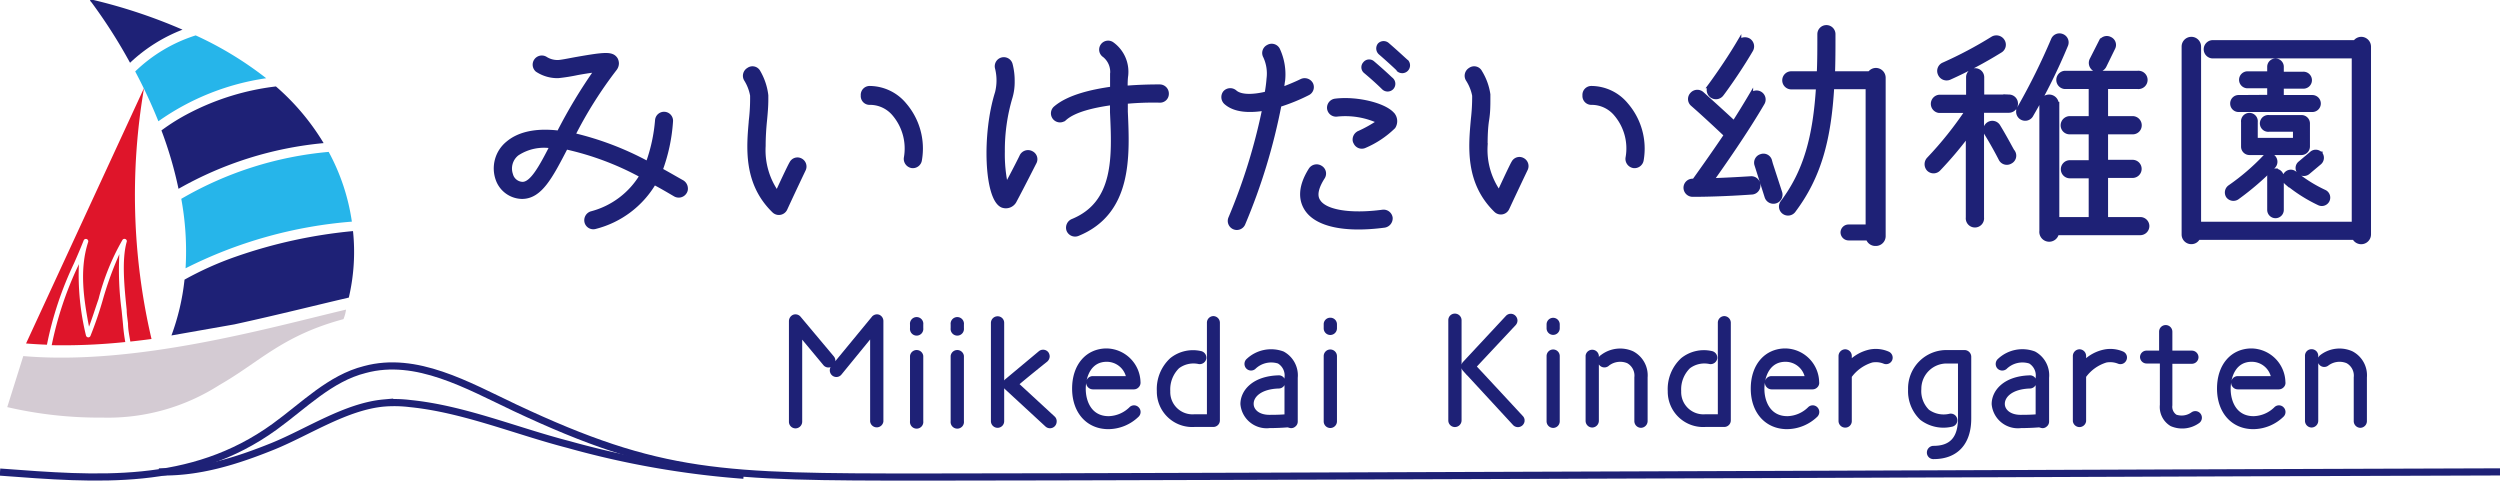
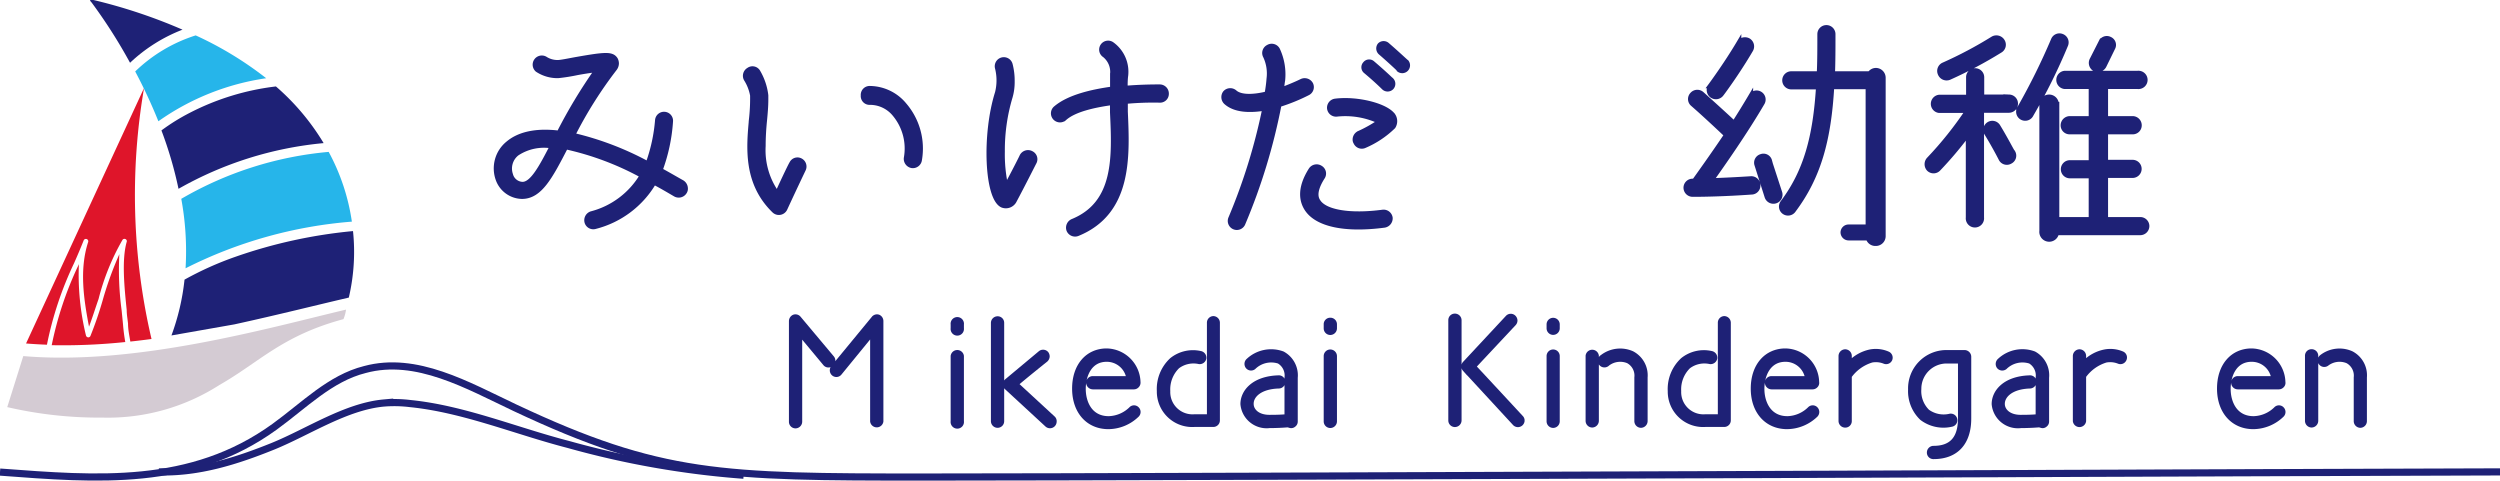
<svg xmlns="http://www.w3.org/2000/svg" width="262.03" height="50.4" viewBox="0 0 262.03 50.4">
  <defs>
    <style>.cls-1,.cls-5{fill:#1e2176;}.cls-1,.cls-6{stroke:#1e2176;stroke-miterlimit:10;}.cls-1{stroke-width:0.5px;}.cls-2{fill:#df152a;}.cls-3{fill:#d4cbd3;}.cls-4{fill:#26b5ea;}.cls-6{fill:none;stroke-width:0.75px;}</style>
  </defs>
  <g id="レイヤー_2" data-name="レイヤー 2">
    <g id="コンポーネント_16_1" data-name="コンポーネント 16 1">
      <path class="cls-1" d="M52.2,18.79A3.37,3.37,0,0,1,53.29,15c.87-.72,2.46-1.41,5.3-1.06a54,54,0,0,1,4-6.63c-.67.07-1.52.21-2.07.31a19.39,19.39,0,0,1-2,.32,3.8,3.8,0,0,1-2.2-.63.71.71,0,0,1,.82-1.15,2.38,2.38,0,0,0,1.33.38c.29,0,1.08-.16,1.83-.3,3.13-.55,3.84-.61,4.22,0a.94.94,0,0,1,.1.4.91.91,0,0,1-.18.53,43.8,43.8,0,0,0-4.41,7,31.41,31.41,0,0,1,7.88,3,17.52,17.52,0,0,0,1-4.59.69.69,0,0,1,1.38.16,18.1,18.1,0,0,1-1.09,5.09c.74.4,1.51.85,2.31,1.3a.76.76,0,0,1,.34.61.62.62,0,0,1-.1.38.72.72,0,0,1-1,.23c-.77-.45-1.48-.87-2.2-1.24a10,10,0,0,1-6.16,4.64.7.7,0,0,1-.87-.45.73.73,0,0,1,.45-.9,8.74,8.74,0,0,0,5.33-4,30.13,30.13,0,0,0-8-3c-1.62,3.13-2.7,5.2-4.59,5.2A2.72,2.72,0,0,1,52.2,18.79Zm1.32-.48a1.33,1.33,0,0,0,1.25,1c1,0,1.94-1.72,3.11-4a5.14,5.14,0,0,0-3.69.77A2,2,0,0,0,53.52,18.31Z" />
      <path class="cls-1" d="M78.23,8.33a.71.71,0,0,1,.24-1,.67.67,0,0,1,1,.24A6.3,6.3,0,0,1,80.28,10v.43c0,.69-.06,1.43-.14,2.23S80,14.38,80,15.31a7.79,7.79,0,0,0,1.46,5c.76-1.68,1.48-3.16,1.51-3.16a.67.67,0,0,1,.93-.32.7.7,0,0,1,.31.93s-1,2.09-1.93,4.11a.71.71,0,0,1-1.14.21c-3-2.92-2.66-6.63-2.39-9.58A20.1,20.1,0,0,0,78.87,10,4.79,4.79,0,0,0,78.23,8.33ZM90.47,10a.68.68,0,0,1,.66-.74A4.76,4.76,0,0,1,94.79,11a7,7,0,0,1,1.59,5.76.71.71,0,0,1-.79.61.73.73,0,0,1-.61-.8,5.61,5.61,0,0,0-1.22-4.61,3.34,3.34,0,0,0-2.58-1.22A.67.67,0,0,1,90.47,10Z" />
      <path class="cls-1" d="M104.54,9.71a5.38,5.38,0,0,0,0-2.57.7.7,0,1,1,1.35-.37,6.77,6.77,0,0,1,.21,1.78,5.57,5.57,0,0,1-.21,1.59,19.5,19.5,0,0,0-.82,5.76,15.61,15.61,0,0,0,.37,3.69c.77-1.41,1.67-3.19,1.67-3.22a.72.72,0,0,1,1-.29.68.68,0,0,1,.29.93c-.06.11-1.25,2.47-2.07,4a1,1,0,0,1-1.28.5C103.42,20.75,103.16,14.07,104.54,9.71Zm13.4-.47c1.93-.16,3.5-.14,3.66-.14a.71.71,0,0,1,.66.75.67.67,0,0,1-.71.66,31,31,0,0,0-3.59.13c0,.35,0,.69,0,1.06.21,4.7.48,10.54-5,12.79a.71.71,0,0,1-.93-.37.73.73,0,0,1,.4-.93c4.59-1.88,4.38-6.74,4.16-11.43,0-.32,0-.64,0-1-2,.27-4,.74-5,1.62a.7.7,0,1,1-.91-1.06c1.36-1.14,3.72-1.7,5.92-2,0-.53,0-1.06,0-1.54a2.25,2.25,0,0,0-.83-2,.69.69,0,1,1,.75-1.16A3.55,3.55,0,0,1,118,7.91C117.94,8.33,117.94,8.79,117.94,9.24Z" />
      <path class="cls-1" d="M128.5,10.72a.74.74,0,0,1-.08-1,.72.72,0,0,1,1-.05c.64.56,2,.5,3.37.16A14.54,14.54,0,0,0,133,8.23a4.27,4.27,0,0,0-.37-2.34.69.69,0,0,1,.29-.95.7.7,0,0,1,1,.29,6.13,6.13,0,0,1,.53,3.18c-.06.32-.08.64-.14,1,.77-.29,1.54-.61,2.13-.9a.73.73,0,0,1,.95.32.69.69,0,0,1-.32.92,19.18,19.18,0,0,1-3,1.22,62.27,62.27,0,0,1-3.8,12.48.7.7,0,0,1-1.27-.59,60.9,60.9,0,0,0,3.56-11.51C131,11.6,129.46,11.57,128.5,10.72Zm8.89,7.09a.72.72,0,0,1,1-.22.69.69,0,0,1,.22,1c-.69,1.09-.85,1.94-.45,2.52.71,1.14,3.36,1.57,6.76,1.12a.71.71,0,0,1,.8.61.74.74,0,0,1-.61.77c-4.12.55-7.09-.08-8.15-1.73C136.46,21.1,136.14,19.8,137.39,17.81Zm5-3.82a13.93,13.93,0,0,0,2.23-1.25,8.41,8.41,0,0,0-4.48-.77.7.7,0,0,1-.8-.61.71.71,0,0,1,.61-.77c2.31-.29,5.36.48,6.08,1.54a1.07,1.07,0,0,1,0,1.14,9.82,9.82,0,0,1-3,2,.69.69,0,0,1-.93-.35.52.52,0,0,1-.08-.29A.73.73,0,0,1,142.38,14Zm3.45-5.6a.57.57,0,0,1,0,.79.57.57,0,0,1-.8,0s-.77-.77-1.91-1.72a.53.53,0,0,1-.05-.77.53.53,0,0,1,.77-.08C145,7.59,145.8,8.36,145.83,8.39Zm.77-1.14s-.8-.77-1.91-1.73a.58.58,0,0,1-.08-.8.57.57,0,0,1,.8,0c1.16,1,1.93,1.75,2,1.78a.57.57,0,0,1-.8.8Z" />
-       <path class="cls-1" d="M153.88,8.33a.71.71,0,0,1,.23-1,.67.67,0,0,1,1,.24,6.12,6.12,0,0,1,.85,2.33v.43c0,.69,0,1.43-.13,2.23s-.16,1.77-.16,2.7a7.79,7.79,0,0,0,1.46,5c.77-1.68,1.48-3.16,1.51-3.16a.67.67,0,0,1,.93-.32.7.7,0,0,1,.32.93s-1,2.09-1.94,4.11a.71.71,0,0,1-1.14.21c-3-2.92-2.66-6.63-2.39-9.58a20.1,20.1,0,0,0,.13-2.44A4.77,4.77,0,0,0,153.88,8.33ZM166.11,10a.68.68,0,0,1,.66-.74A4.74,4.74,0,0,1,170.43,11a7,7,0,0,1,1.6,5.76.72.72,0,0,1-.8.61.73.73,0,0,1-.61-.8,5.57,5.57,0,0,0-1.22-4.61,3.34,3.34,0,0,0-2.57-1.22A.68.68,0,0,1,166.11,10Z" />
      <path class="cls-1" d="M184.26,19.4a.69.69,0,0,1-.63.74c-.06,0-3.11.24-6.21.24a.71.71,0,0,1-.72-.71.7.7,0,0,1,.72-.69h.16c.42-.59,1.83-2.55,3.37-4.83-.48-.46-2.31-2.18-3.53-3.24a.69.69,0,0,1-.06-1,.71.71,0,0,1,1-.08c1.11,1,2.73,2.46,3.39,3.1.61-.95,1.2-1.91,1.75-2.84a.7.7,0,1,1,1.2.72c-1.75,3-4.17,6.45-5.36,8.12,2.28-.08,4.16-.21,4.19-.21A.7.7,0,0,1,184.26,19.4Zm-5-10.4s1.64-2.21,3-4.51a.76.76,0,0,1,1-.24.72.72,0,0,1,.23,1c-1.4,2.39-3,4.54-3.07,4.62A.7.7,0,1,1,179.28,9Zm6.2,7.85,1.09,3.35a.7.7,0,0,1-.45.87.71.71,0,0,1-.9-.45l-1.06-3.34a.68.68,0,0,1,.45-.88A.67.67,0,0,1,185.48,16.85Zm11.1,8.68a.77.77,0,0,1-.75-.58h-2.07a.6.6,0,0,1-.58-.59.59.59,0,0,1,.58-.58h2.05V9.1H192c-.32,5.5-1.35,9.42-4.06,13a.7.7,0,0,1-1.11-.85c2.49-3.29,3.44-7,3.76-12.13h-2.84a.7.7,0,1,1,0-1.4h2.92c.06-1.3.06-2.66.06-4.14a.7.7,0,1,1,1.4,0c0,1.48,0,2.84-.05,4.14h3.9a.77.77,0,0,1,.64-.35.78.78,0,0,1,.77.77V24.76A.78.78,0,0,1,196.58,25.53Z" />
      <path class="cls-1" d="M211.26,10.85a.71.71,0,0,1-.69.72H207.7V22.8a.71.71,0,1,1-1.41,0V14a39,39,0,0,1-3.13,3.71.7.7,0,0,1-1,0,.75.75,0,0,1,0-1,37.79,37.79,0,0,0,4.09-5.12h-3a.71.71,0,0,1,0-1.41h3.07V8.09A.69.69,0,0,1,207,7.4a.7.7,0,0,1,.72.69v2.07h2.87A.7.7,0,0,1,211.26,10.85Zm-7.91-3.13a.7.7,0,0,1,.37-.93,42.34,42.34,0,0,0,5.15-2.73.74.74,0,0,1,1,.24.7.7,0,0,1-.24,1,45.29,45.29,0,0,1-5.33,2.83A.73.73,0,0,1,203.35,7.72Zm6.37,8.92s-.64-1.27-1.49-2.65a.7.7,0,1,1,1.2-.72C210.3,14.7,210.94,16,211,16a.68.68,0,0,1-.31.93A.69.69,0,0,1,209.72,16.64Zm2-5.39a68.2,68.2,0,0,0,3.5-7.08.69.69,0,0,1,.9-.37.69.69,0,0,1,.4.9A60.67,60.67,0,0,1,212.9,12a.7.7,0,1,1-1.19-.72Zm3.87-.32V23h3.58V18.44h-2.22a.7.7,0,1,1,0-1.4h2.22V13.83h-2.22a.69.69,0,0,1-.72-.69.72.72,0,0,1,.72-.72h2.22V9.08H216.4a.71.71,0,0,1,0-1.41h7.65a.71.71,0,1,1,0,1.41H220.7v3.34h2.82a.71.71,0,0,1,.71.72.69.69,0,0,1-.71.69H220.7V17h2.82a.7.7,0,1,1,0,1.4H220.7V23h3.61a.7.7,0,0,1,.72.69.71.71,0,0,1-.72.71h-8.75A.77.77,0,0,1,214,24.2V10.93a.77.77,0,1,1,1.54,0Zm4-3.68a.73.73,0,0,1-.32-1l.93-1.83a.68.68,0,0,1,.93-.32.66.66,0,0,1,.32.93l-.91,1.86A.75.75,0,0,1,219.59,7.25Z" />
-       <path class="cls-1" d="M228.91,24.57V4.88a.77.77,0,1,1,1.54,0V23.49h16.29V5.87H231.85a.71.71,0,0,1,0-1.41h15a.77.77,0,0,1,.64-.35.78.78,0,0,1,.77.77V24.57a.78.78,0,0,1-1.49.32H230.37a.74.74,0,0,1-.69.45A.76.76,0,0,1,228.91,24.57Zm4.8-4.93a23.44,23.44,0,0,0,3.64-3.11.63.63,0,0,1,.9-.05.66.66,0,0,1,.05.9,29.12,29.12,0,0,1-3.85,3.32.68.68,0,0,1-.9-.16A.67.67,0,0,1,233.71,19.64Zm4.17-9.45V9h-2.23a.64.64,0,1,1,0-1.27h2.23V7a.62.62,0,1,1,1.24,0v.77h2.23a.64.64,0,1,1,0,1.27h-2.23v1.17h3.24a.64.64,0,1,1,0,1.28h-7.75a.63.63,0,0,1-.61-.64.63.63,0,0,1,.61-.64ZM241.22,16h-5.47a.63.63,0,0,1-.61-.64V12.79a.63.63,0,1,1,1.25,0V14.7h4.19V13.56h-2.76a.63.63,0,1,1,0-1.25h3.4a.63.63,0,0,1,.64.61v2.42A.65.65,0,0,1,241.22,16Zm-2.73,1.93a.63.63,0,0,1,.63.64V22a.62.62,0,1,1-1.24,0V18.55A.63.63,0,0,1,238.49,17.91Zm1.19,1.2a.61.61,0,0,1-.05-.88.63.63,0,0,1,.9-.05,14.66,14.66,0,0,0,3.1,1.94.63.63,0,1,1-.55,1.14A15.81,15.81,0,0,1,239.68,19.11Zm3.5-3a.65.65,0,0,1-.08.9l-1.19,1A.66.66,0,0,1,241,18a.61.61,0,0,1,.08-.87l1.19-1A.63.63,0,0,1,243.18,16.14Z" />
      <path class="cls-1" d="M87.14,38.14a.44.44,0,0,1-.62,0l-2.69-3.23v9.3a.46.46,0,0,1-.45.44.44.44,0,0,1-.44-.44V33.65a.48.48,0,0,1,.29-.43.45.45,0,0,1,.49.14l3.48,4.15A.44.44,0,0,1,87.14,38.14Zm5.2-4.49V44.16a.45.45,0,0,1-.89,0V34.88L88,39.1a.43.43,0,0,1-.62.06.46.46,0,0,1-.06-.63l4.25-5.16a.44.44,0,0,1,.49-.15A.47.47,0,0,1,92.34,33.65Z" />
-       <path class="cls-1" d="M96.52,34v.41a.45.45,0,1,1-.89,0V34a.45.45,0,1,1,.89,0Zm0,3.34v6.82a.45.45,0,1,1-.89,0V37.32a.45.45,0,0,1,.89,0Z" />
      <path class="cls-1" d="M100.78,34v.41a.45.45,0,1,1-.89,0V34a.45.45,0,1,1,.89,0Zm0,3.34v6.82a.45.45,0,1,1-.89,0V37.32a.45.45,0,0,1,.89,0Z" />
      <path class="cls-1" d="M105,33.84v10.3a.44.44,0,0,1-.44.45.45.45,0,0,1-.45-.45V33.84a.45.45,0,0,1,.45-.44A.43.43,0,0,1,105,33.84ZM110.5,44.2a.45.45,0,0,1-.74.33l-4.25-3.92a.42.42,0,0,1-.13-.34.43.43,0,0,1,.16-.34L109.05,37a.45.45,0,0,1,.62.06.53.53,0,0,1,.1.28.5.5,0,0,1-.16.36s-2.5,2-3.12,2.56l3.86,3.56A.42.42,0,0,1,110.5,44.2Z" />
      <path class="cls-1" d="M116,36.77a3.37,3.37,0,0,1,3.29,3.29.43.43,0,0,1-.11.34.43.43,0,0,1-.32.16h-4.32a.46.46,0,0,1-.45-.44.45.45,0,0,1,.45-.45h3.77a2.33,2.33,0,0,0-2.31-2c-1.8,0-2.45,1.67-2.45,3.09s.69,3.11,2.66,3.11a3.49,3.49,0,0,0,2.34-1,.42.42,0,0,1,.62,0,.44.44,0,0,1,0,.62,4.34,4.34,0,0,1-3,1.24c-2.12,0-3.55-1.6-3.55-4S114,36.77,116,36.77Z" />
      <path class="cls-1" d="M127.17,33.38a.45.45,0,0,1,.44.45V44.05a.44.44,0,0,1-.42.45h-2A3.46,3.46,0,0,1,121.5,41a4.15,4.15,0,0,1,1.32-3.27,3.55,3.55,0,0,1,3-.69.46.46,0,0,1,.37.51.45.45,0,0,1-.51.36,2.78,2.78,0,0,0-2.27.5,3.36,3.36,0,0,0-1,2.59,2.58,2.58,0,0,0,2.78,2.67l1.56,0V33.83A.44.44,0,0,1,127.17,33.38Z" />
      <path class="cls-1" d="M134.43,37.07a2.58,2.58,0,0,1,1.34,2.52v4.58a.42.42,0,0,1-.18.36.39.39,0,0,1-.39.07l-.22-.06c-.69.06-1.49.08-1.92.08a2.51,2.51,0,0,1-2.8-2.27c0-1.27,1.14-2.68,3.74-2.76a.42.42,0,0,1,.46.42.43.43,0,0,1-.43.46c-2,.06-2.9,1-2.88,1.87,0,.68.62,1.39,1.91,1.39.32,0,1.14,0,1.82-.07V39.59a1.72,1.72,0,0,0-.83-1.72,2.63,2.63,0,0,0-2.65.62.44.44,0,0,1-.62-.07.46.46,0,0,1,.07-.63A3.49,3.49,0,0,1,134.43,37.07Z" />
      <path class="cls-1" d="M139.88,34v.41a.45.45,0,0,1-.45.45.44.44,0,0,1-.44-.45V34a.43.43,0,0,1,.44-.45A.44.44,0,0,1,139.88,34Zm0,3.34v6.82a.45.45,0,0,1-.45.45.44.44,0,0,1-.44-.45V37.32a.44.44,0,0,1,.44-.44A.45.45,0,0,1,139.88,37.32Z" />
      <path class="cls-1" d="M152.94,33.56V44.07a.45.45,0,0,1-.45.44.44.44,0,0,1-.44-.44V33.56a.43.43,0,0,1,.44-.44A.45.45,0,0,1,152.94,33.56Zm6.61,10.51a.47.47,0,0,1-.14.32.45.45,0,0,1-.63,0l-5.25-5.69a.45.45,0,0,1,0-.6l4.5-4.83a.44.44,0,0,1,.63,0,.49.49,0,0,1,.14.32.46.46,0,0,1-.11.3l-4.24,4.53c.51.53,5,5.38,5,5.38A.44.44,0,0,1,159.55,44.07Z" />
      <path class="cls-1" d="M163.23,34v.41a.44.44,0,1,1-.88,0V34a.44.44,0,1,1,.88,0Zm0,3.34v6.82a.44.44,0,1,1-.88,0V37.32a.44.44,0,1,1,.88,0Z" />
      <path class="cls-1" d="M167.33,37.29v6.82a.46.46,0,0,1-.44.45.45.45,0,0,1-.45-.45V37.29a.45.45,0,0,1,.89,0Zm5.11,2.27v4.58a.46.46,0,0,1-.45.45.45.45,0,0,1-.44-.45V39.56a1.74,1.74,0,0,0-.89-1.72,2.18,2.18,0,0,0-2.17.28.45.45,0,1,1-.55-.7,3.07,3.07,0,0,1,3.11-.38A2.59,2.59,0,0,1,172.44,39.56Z" />
      <path class="cls-1" d="M180.72,33.38a.45.45,0,0,1,.44.45V44.05a.44.44,0,0,1-.42.45h-2A3.46,3.46,0,0,1,175.05,41a4.15,4.15,0,0,1,1.32-3.27,3.54,3.54,0,0,1,3-.69.46.46,0,0,1,.37.51.45.45,0,0,1-.51.36,2.78,2.78,0,0,0-2.27.5,3.36,3.36,0,0,0-1,2.59,2.58,2.58,0,0,0,2.78,2.67l1.56,0V33.83A.44.44,0,0,1,180.72,33.38Z" />
      <path class="cls-1" d="M187.14,36.77a3.35,3.35,0,0,1,3.28,3.29.39.39,0,0,1-.1.34.45.45,0,0,1-.32.16h-4.33a.46.46,0,0,1-.44-.44.45.45,0,0,1,.44-.45h3.78a2.33,2.33,0,0,0-2.31-2c-1.81,0-2.46,1.67-2.46,3.09s.7,3.11,2.67,3.11a3.46,3.46,0,0,0,2.33-1,.43.43,0,0,1,.63,0,.45.45,0,0,1,0,.62,4.38,4.38,0,0,1-3,1.24c-2.12,0-3.56-1.6-3.56-4S185.14,36.77,187.14,36.77Z" />
      <path class="cls-1" d="M198.09,37.66a.44.44,0,0,1-.58.22,2.43,2.43,0,0,0-1.33-.13,4.46,4.46,0,0,0-2.34,1.67v4.71a.43.43,0,0,1-.44.44.45.45,0,0,1-.45-.44V37.31a.46.46,0,0,1,.45-.45.45.45,0,0,1,.44.45v.81A4.15,4.15,0,0,1,196,36.88a3.13,3.13,0,0,1,1.85.2A.44.44,0,0,1,198.09,37.66Z" />
      <path class="cls-1" d="M204.06,36.94h1.87a.46.46,0,0,1,.43.44v6.49c0,2.56-1.35,4-3.7,4a.43.43,0,0,1-.45-.44.45.45,0,0,1,.45-.45c1.86,0,2.81-1,2.81-3.13v-6l-1.41,0a2.9,2.9,0,0,0-2.93,2.92,3,3,0,0,0,.89,2.37,2.89,2.89,0,0,0,2.37.47.44.44,0,0,1,.15.87,3.74,3.74,0,0,1-3.1-.66,3.89,3.89,0,0,1-1.2-3A3.77,3.77,0,0,1,204.06,36.94Z" />
      <path class="cls-1" d="M213.19,37.07a2.58,2.58,0,0,1,1.33,2.52v4.58a.42.42,0,0,1-.18.36.37.37,0,0,1-.38.07l-.22-.06c-.7.06-1.5.08-1.93.08A2.51,2.51,0,0,1,209,42.35c0-1.27,1.14-2.68,3.74-2.76a.43.43,0,0,1,.46.42.45.45,0,0,1-.43.46c-2,.06-2.9,1-2.89,1.87,0,.68.63,1.39,1.91,1.39.33,0,1.14,0,1.82-.07V39.59a1.73,1.73,0,0,0-.82-1.72,2.63,2.63,0,0,0-2.65.62.45.45,0,0,1-.63-.07.47.47,0,0,1,.08-.63A3.49,3.49,0,0,1,213.19,37.07Z" />
      <path class="cls-1" d="M222.64,37.66a.43.43,0,0,1-.57.22,2.46,2.46,0,0,0-1.34-.13,4.43,4.43,0,0,0-2.33,1.67v4.71a.45.45,0,0,1-.89,0V37.31a.46.46,0,0,1,.44-.45.45.45,0,0,1,.45.45v.81a4.07,4.07,0,0,1,2.19-1.24,3.13,3.13,0,0,1,1.85.2A.43.43,0,0,1,222.64,37.66Z" />
-       <path class="cls-1" d="M230.39,44.11a2.79,2.79,0,0,1-2.76.33,2.07,2.07,0,0,1-1-2V37.85H225a.44.44,0,0,1-.45-.44A.43.43,0,0,1,225,37h1.55V34.76a.44.44,0,0,1,.44-.44.45.45,0,0,1,.45.44V37h2.29a.45.45,0,0,1,.45.44.45.45,0,0,1-.45.44h-2.29v4.59a1.26,1.26,0,0,0,.56,1.22,2,2,0,0,0,1.84-.27.44.44,0,1,1,.51.72Z" />
      <path class="cls-1" d="M236,36.77a3.37,3.37,0,0,1,3.29,3.29.39.39,0,0,1-.1.34.45.45,0,0,1-.33.16h-4.32a.45.45,0,0,1-.44-.44.45.45,0,0,1,.44-.45h3.77a2.32,2.32,0,0,0-2.31-2c-1.8,0-2.45,1.67-2.45,3.09s.69,3.11,2.66,3.11a3.47,3.47,0,0,0,2.34-1,.42.42,0,0,1,.62,0,.44.44,0,0,1,0,.62,4.34,4.34,0,0,1-3,1.24c-2.11,0-3.55-1.6-3.55-4S234,36.77,236,36.77Z" />
      <path class="cls-1" d="M242.73,37.29v6.82a.46.46,0,0,1-.44.45.45.45,0,0,1-.45-.45V37.29a.43.43,0,0,1,.45-.44A.44.44,0,0,1,242.73,37.29Zm5.1,2.27v4.58a.45.45,0,0,1-.44.45.45.45,0,0,1-.44-.45V39.56a1.74,1.74,0,0,0-.89-1.72,2.2,2.2,0,0,0-2.18.28.44.44,0,1,1-.54-.7,3.05,3.05,0,0,1,3.1-.38A2.58,2.58,0,0,1,247.83,39.56Z" />
      <path class="cls-2" d="M8.77,25.2a.25.25,0,0,1,.47.17c-.94,2.89-.46,6,.09,8.87.33-.87.64-1.87,1-2.9a24.38,24.38,0,0,1,2.51-6.2.25.25,0,0,1,.31-.08.23.23,0,0,1,.13.29c-.54,1.9-.24,4.8,0,7.14,0,.52.1,1,.14,1.44,0,.63.14,1.25.24,1.87q1.11-.12,2.22-.27A66.31,66.31,0,0,1,15.1,9.22L2.73,36c.72.06,1.45.1,2.19.13a36.47,36.47,0,0,1,2.84-8.54C8.1,26.83,8.45,26,8.77,25.2Z" />
      <path class="cls-2" d="M12.75,32.54a31.61,31.61,0,0,1-.24-5.9,36,36,0,0,0-1.75,4.84,38.26,38.26,0,0,1-1.28,3.73.25.25,0,0,1-.25.15.27.27,0,0,1-.22-.2,26.83,26.83,0,0,1-.74-7.48l-.06.14a36.2,36.2,0,0,0-2.79,8.36,62.73,62.73,0,0,0,7.71-.33c-.11-.62-.19-1.25-.24-1.88C12.85,33.54,12.8,33.06,12.75,32.54Z" />
      <path class="cls-3" d="M2.44,37.32.76,42.67a42.75,42.75,0,0,0,10,1.1A21.65,21.65,0,0,0,23,40.35c4.17-2.37,6.56-5.17,13-6.9a4.11,4.11,0,0,0,.27-1C28.1,34.39,14.19,38.34,2.44,37.32Z" />
      <path class="cls-4" d="M34.45,15.92A37.22,37.22,0,0,0,19,20.84a30.35,30.35,0,0,1,.45,7.28,46.81,46.81,0,0,1,17.43-4.89A21.88,21.88,0,0,0,34.45,15.92Z" />
      <path class="cls-4" d="M20.51,3.71a16.1,16.1,0,0,0-6.34,3.78,53.37,53.37,0,0,1,2.43,5.22A26,26,0,0,1,27.9,8.2,36.68,36.68,0,0,0,20.51,3.71Z" />
      <path class="cls-5" d="M9.8,0C9.18-.1,9.54.17,9.63.3a54.58,54.58,0,0,1,4,6.28,16.77,16.77,0,0,1,5.5-3.47A55.82,55.82,0,0,0,9.8,0Z" />
      <path class="cls-5" d="M28.92,9.06a26.46,26.46,0,0,0-9,2.75,21.24,21.24,0,0,0-3,1.86,41.06,41.06,0,0,1,1.79,6.12A37.81,37.81,0,0,1,33.92,15,24.66,24.66,0,0,0,28.92,9.06Z" />
      <path class="cls-5" d="M37,24.22a52,52,0,0,0-12.34,2.7,34.1,34.1,0,0,0-5.32,2.39,24.21,24.21,0,0,1-1.37,5.85L24.56,34c4.57-1,8.73-2.05,12-2.81A21,21,0,0,0,37,24.22Z" />
      <path class="cls-6" d="M0,49.48c10.18.76,20,1.6,28.78-4.75,3.06-2.21,5.82-5.09,9.47-6C43.64,37.27,49,40.39,54,42.75,69.24,49.92,75.64,50,96.72,50c26.1,0,158-.54,165.31-.54" />
      <path class="cls-6" d="M16.64,49.46c4.2.11,8.14-1.14,12-2.7,3.67-1.5,7.62-4.16,11.6-4.52A13.52,13.52,0,0,1,43,42.3c5.59.56,11.12,2.88,16.55,4.28a93.75,93.75,0,0,0,18.39,3.23" />
    </g>
  </g>
</svg>